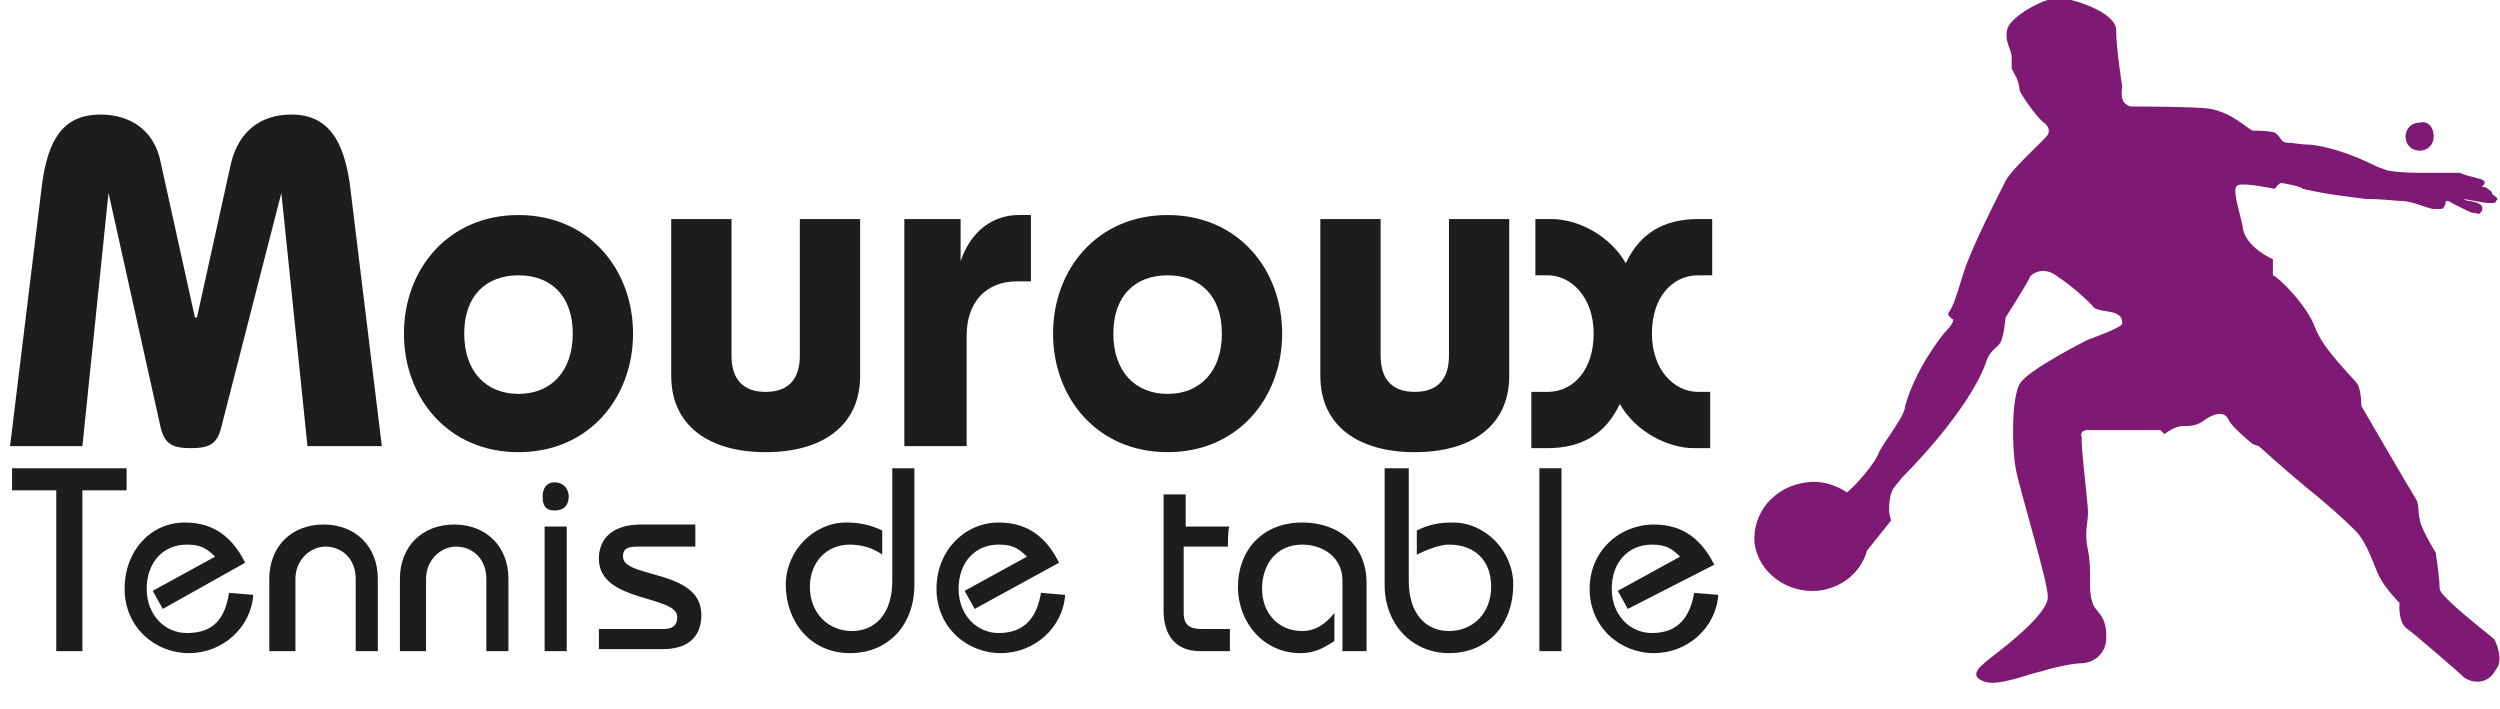
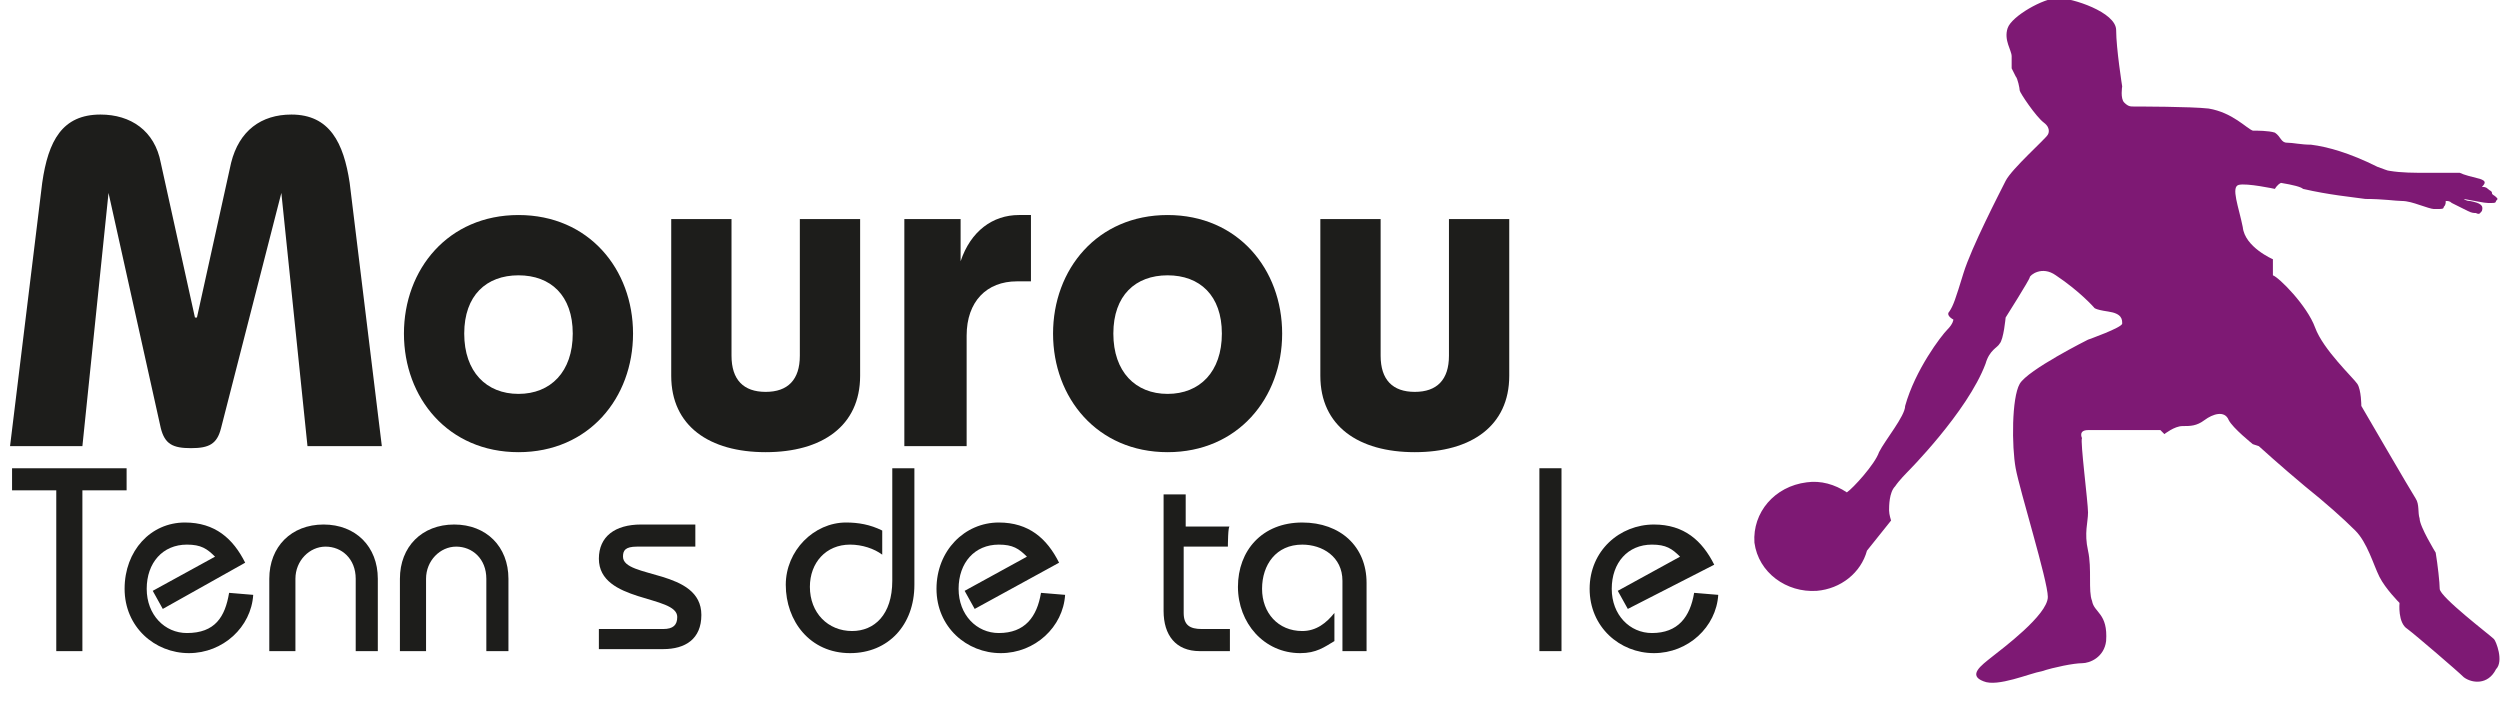
<svg xmlns="http://www.w3.org/2000/svg" version="1.1" id="Calque_2_-_copie" x="0px" y="0px" viewBox="0 0 124.4 35.3" style="enable-background:new 0 0 124.4 35.3;" xml:space="preserve">
  <style type="text/css">
	.st0{fill:#7E1974;}
	.st1{fill:#1D1D1B;}
</style>
-   <path class="st0" d="M121.1,6.8c0,0.4-0.3,0.7-0.7,0.7s-0.7-0.3-0.7-0.7s0.3-0.7,0.7-0.7C120.8,6,121.1,6.3,121.1,6.8z" />
  <path class="st0" d="M124.1,31.8c-0.2-0.2-2.7-2.1-2.7-2.5c0-0.3-0.1-1.2-0.2-1.8c0,0-0.8-1.3-0.8-1.7c-0.1-0.3,0-0.7-0.2-1  c-0.2-0.3-2.7-4.6-2.7-4.6s0-0.8-0.2-1.1s-1.7-1.7-2.1-2.8c-0.4-1.1-1.8-2.5-2.1-2.6c0-0.3,0-0.8,0-0.8s-1.4-0.6-1.5-1.6  c-0.2-1-0.6-2-0.2-2.1s1.8,0.2,1.8,0.2s0.1-0.2,0.3-0.3c0.6,0.1,1,0.2,1.1,0.3c1.3,0.3,2.4,0.4,3.1,0.5c0.9,0,1.5,0.1,1.8,0.1  c0.3,0,0.6,0.1,0.9,0.2s0.6,0.2,0.7,0.2h0.2c0.2,0,0.3,0,0.3-0.1c0.1-0.1,0.1-0.2,0.1-0.3c0.1,0,0.2,0,0.3,0.1l0.8,0.4  c0.2,0.1,0.3,0.1,0.4,0.1c0.2,0.1,0.2,0,0.3-0.1c0.1-0.3-0.1-0.4-0.6-0.5c-0.2,0-0.3-0.1-0.3-0.1c0.6,0.1,1,0.2,1.2,0.2h0.2  c0.1,0,0.2,0,0.2-0.1c0.1-0.1,0.1-0.1,0-0.2c-0.1-0.1-0.2-0.1-0.2-0.2c0-0.1-0.1-0.1-0.2-0.2c-0.1-0.1-0.2-0.1-0.3-0.1  c0.2-0.2,0.2-0.3-0.1-0.4c-0.4-0.1-0.8-0.2-1-0.3c-0.2,0-0.7,0-1.5,0s-1.4,0-2-0.1c-0.1,0-0.3-0.1-0.6-0.2c-1.4-0.7-2.5-1-3.3-1.1  c-0.5,0-0.9-0.1-1.2-0.1l0,0c-0.3,0-0.3-0.3-0.6-0.5c-0.3-0.1-0.9-0.1-1.1-0.1c-0.3-0.1-1-0.9-2.2-1.1c-0.9-0.1-3.5-0.1-3.7-0.1  s-0.3,0-0.5-0.2c-0.2-0.2-0.1-0.8-0.1-0.8s-0.3-1.9-0.3-2.8c0-0.9-2.2-1.6-2.9-1.6c-0.7,0-2.3,0.9-2.5,1.5s0.2,1.1,0.2,1.4  s0,0.6,0,0.6s0.1,0.2,0.2,0.4c0.1,0.1,0.2,0.6,0.2,0.7s0.8,1.3,1.2,1.6c0.4,0.3,0.2,0.6,0.2,0.6c-0.1,0.2-1.8,1.7-2.1,2.3  c-0.3,0.6-1.7,3.3-2.1,4.6c-0.4,1.3-0.5,1.6-0.7,1.9c-0.2,0.2,0.2,0.4,0.2,0.4s0,0.2-0.3,0.5s-1.6,2-2.1,3.8c0,0.5-1,1.7-1.3,2.3  c-0.2,0.6-1.3,1.8-1.6,2c-0.6-0.4-1.3-0.6-2-0.5c-1.6,0.2-2.7,1.5-2.6,3c0.2,1.5,1.6,2.5,3.1,2.4c1.2-0.1,2.2-0.9,2.5-2l1.2-1.5  c0,0-0.1-0.3-0.1-0.5s0-0.9,0.3-1.2c0.2-0.3,0.6-0.7,0.6-0.7s3-3,3.9-5.4c0.2-0.7,0.6-0.8,0.7-1c0.2-0.2,0.3-1.3,0.3-1.3  s1.2-1.9,1.2-2s0.6-0.6,1.3-0.1c1.2,0.8,1.9,1.6,1.9,1.6s0,0.1,0.7,0.2c0.7,0.1,0.7,0.4,0.7,0.6s-1.7,0.8-1.7,0.8s-3,1.5-3.4,2.2  c-0.4,0.7-0.4,3.1-0.2,4.2c0.2,1.1,1.6,5.6,1.6,6.4c0,0.9-2.3,2.6-2.8,3c-0.5,0.4-1.2,0.9-0.4,1.2c0.7,0.3,2.3-0.4,2.9-0.5  c0.6-0.2,1.6-0.4,2-0.4s1.1-0.3,1.2-1.1c0.1-1.4-0.6-1.4-0.7-2c-0.2-0.5,0-1.6-0.2-2.5c-0.2-0.9,0-1.4,0-1.9s-0.4-3.6-0.3-3.7  c0,0-0.2-0.4,0.3-0.4c0.5,0,3.6,0,3.6,0l0.2,0.2c0,0,0.5-0.4,0.9-0.4s0.7,0,1.1-0.3c0.4-0.3,1-0.5,1.2,0c0.2,0.4,1.2,1.2,1.2,1.2  l0.3,0.1c0,0,1.1,1,2.3,2c1,0.8,1.9,1.6,2.5,2.2s0.9,1.7,1.2,2.3s1,1.3,1,1.3s-0.1,1,0.4,1.3c0.4,0.3,2.5,2.1,2.8,2.4  c0.4,0.3,1.2,0.4,1.6-0.4C124.6,32.9,124.2,31.9,124.1,31.8z" />
  <g>
    <path class="st1" d="M0.5,22.2L2.1,9.1c0.3-2.1,1-3.4,2.9-3.4c1.5,0,2.7,0.8,3,2.4l1.7,7.7h0.1l1.7-7.7c0.4-1.6,1.5-2.4,3-2.4   c1.9,0,2.6,1.4,2.9,3.4l1.6,13.1h-3.7L14,9.6H14L11,21.3c-0.2,0.8-0.6,1-1.5,1s-1.3-0.2-1.5-1L5.4,9.6h0L4.1,22.2L0.5,22.2   L0.5,22.2z" />
    <path class="st1" d="M31.5,16.6c0,3.2-2.2,5.9-5.7,5.9s-5.7-2.7-5.7-5.9s2.2-5.9,5.7-5.9S31.5,13.4,31.5,16.6z M23.1,16.6   c0,1.9,1.1,3,2.7,3s2.7-1.1,2.7-3s-1.1-2.9-2.7-2.9S23.1,14.7,23.1,16.6z" />
    <path class="st1" d="M36.4,10.9v6.8c0,1.2,0.6,1.8,1.7,1.8c1.1,0,1.7-0.6,1.7-1.8v-6.8h3v7.8c0,2.5-1.9,3.8-4.7,3.8   c-2.8,0-4.7-1.3-4.7-3.8v-7.8C33.4,10.9,36.4,10.9,36.4,10.9z" />
    <path class="st1" d="M45,22.2V10.9h2.8v2.1h0c0.5-1.5,1.6-2.3,2.9-2.3h0.6V14h-0.7c-1.5,0-2.5,1-2.5,2.7v5.5   C48.1,22.2,45,22.2,45,22.2z" />
    <path class="st1" d="M63.8,16.6c0,3.2-2.2,5.9-5.7,5.9s-5.7-2.7-5.7-5.9s2.2-5.9,5.7-5.9S63.8,13.4,63.8,16.6z M55.4,16.6   c0,1.9,1.1,3,2.7,3s2.7-1.1,2.7-3s-1.1-2.9-2.7-2.9S55.4,14.7,55.4,16.6z" />
    <path class="st1" d="M68.7,10.9v6.8c0,1.2,0.6,1.8,1.7,1.8c1.1,0,1.7-0.6,1.7-1.8v-6.8h3v7.8c0,2.5-1.9,3.8-4.7,3.8   c-2.8,0-4.7-1.3-4.7-3.8v-7.8C65.7,10.9,68.7,10.9,68.7,10.9z" />
-     <path class="st1" d="M85.1,13.7h-0.6c-1.3,0-2.3,1.1-2.3,2.9s1.1,2.9,2.3,2.9h0.6v2.8h-0.8c-1.3,0-2.9-0.8-3.7-2.2   c-0.7,1.5-1.9,2.2-3.6,2.2h-0.8v-2.8H77c1.3,0,2.3-1.1,2.3-2.9s-1.1-2.9-2.3-2.9h-0.6v-2.8h0.8c1.3,0,2.9,0.8,3.7,2.2   c0.7-1.5,1.9-2.2,3.6-2.2h0.7V13.7z" />
  </g>
  <g>
    <path class="st1" d="M0.6,23.3h5.7v1.1H4.1v8H2.8v-8H0.6V23.3z" />
    <path class="st1" d="M8.1,30.3l-0.5-0.9l3.1-1.7c-0.4-0.4-0.7-0.6-1.4-0.6c-1.2,0-2,0.9-2,2.2s0.9,2.2,2,2.2c1.4,0,1.9-0.8,2.1-2   l1.2,0.1c-0.1,1.6-1.5,2.9-3.2,2.9c-1.7,0-3.2-1.3-3.2-3.2S7.5,26,9.2,26c1.5,0,2.4,0.8,3,2L8.1,30.3z" />
    <path class="st1" d="M13.4,32.4v-3.6c0-1.6,1.1-2.7,2.7-2.7s2.7,1.1,2.7,2.7v3.6h-1.1v-3.6c0-1-0.7-1.6-1.5-1.6s-1.5,0.7-1.5,1.6   v3.6H13.4z" />
    <path class="st1" d="M19.9,32.4v-3.6c0-1.6,1.1-2.7,2.7-2.7s2.7,1.1,2.7,2.7v3.6h-1.1v-3.6c0-1-0.7-1.6-1.5-1.6s-1.5,0.7-1.5,1.6   v3.6H19.9z" />
-     <path class="st1" d="M27.6,24c0.4,0,0.7,0.3,0.7,0.7s-0.2,0.7-0.7,0.7S27,25.1,27,24.7S27.2,24,27.6,24z M27.1,32.4v-6.2h1.1v6.2   H27.1z" />
    <path class="st1" d="M29.8,31.3H33c0.5,0,0.7-0.2,0.7-0.6c0-1.1-3.9-0.7-3.9-2.9c0-1.1,0.8-1.7,2.1-1.7h2.7v1.1h-2.9   c-0.6,0-0.7,0.2-0.7,0.5c0,1.1,3.9,0.6,3.9,2.9c0,1.2-0.8,1.7-1.9,1.7h-3.2L29.8,31.3L29.8,31.3z" />
    <path class="st1" d="M45.5,23.3v5.8c0,2-1.3,3.4-3.2,3.4c-2,0-3.2-1.6-3.2-3.4c0-1.7,1.4-3.1,3-3.1c0.6,0,1.2,0.1,1.8,0.4v1.2   c-0.4-0.3-1-0.5-1.6-0.5c-1.2,0-2,0.9-2,2.1c0,1.3,0.9,2.2,2.1,2.2c1.1,0,2-0.8,2-2.5v-5.6C44.4,23.3,45.5,23.3,45.5,23.3z" />
    <path class="st1" d="M48.5,30.3L48,29.4l3.1-1.7c-0.4-0.4-0.7-0.6-1.4-0.6c-1.2,0-2,0.9-2,2.2s0.9,2.2,2,2.2c1.3,0,1.9-0.8,2.1-2   l1.2,0.1c-0.1,1.6-1.5,2.9-3.2,2.9c-1.7,0-3.2-1.3-3.2-3.2S48,26,49.7,26c1.5,0,2.4,0.8,3,2L48.5,30.3z" />
    <path class="st1" d="M61.1,27.2h-2.2v3.3c0,0.6,0.3,0.8,0.9,0.8h1.4v1.1h-1.5c-1.2,0-1.8-0.8-1.8-2v-5.8h1.1v1.6h2.2   C61.1,26.1,61.1,27.2,61.1,27.2z" />
    <path class="st1" d="M66.8,32.4v-3.5c0-1.2-1-1.8-2-1.8c-1.3,0-2,1-2,2.2c0,1.2,0.8,2.1,2,2.1c0.7,0,1.2-0.4,1.6-0.9v1.4   c-0.5,0.3-0.9,0.6-1.7,0.6c-1.8,0-3.1-1.5-3.1-3.3c0-1.8,1.2-3.2,3.2-3.2c1.9,0,3.2,1.2,3.2,3v3.4L66.8,32.4L66.8,32.4z" />
-     <path class="st1" d="M70.1,23.3v5.6c0,1.7,0.9,2.5,2,2.5c1.2,0,2.1-0.9,2.1-2.2c0-1.3-0.8-2.1-2.1-2.1c-0.5,0-1.2,0.3-1.6,0.5v-1.2   c0.6-0.3,1.1-0.4,1.8-0.4c1.6,0,3,1.4,3,3.1c0,1.9-1.2,3.4-3.2,3.4c-1.8,0-3.2-1.4-3.2-3.4v-5.8H70.1z" />
    <path class="st1" d="M76.6,32.4v-9.1h1.1v9.1H76.6z" />
    <path class="st1" d="M81,30.3l-0.5-0.9l3.1-1.7c-0.4-0.4-0.7-0.6-1.4-0.6c-1.2,0-2,0.9-2,2.2s0.9,2.2,2,2.2c1.3,0,1.9-0.8,2.1-2   l1.2,0.1c-0.1,1.6-1.5,2.9-3.2,2.9c-1.7,0-3.2-1.3-3.2-3.2s1.5-3.2,3.2-3.2c1.5,0,2.4,0.8,3,2L81,30.3z" />
  </g>
</svg>